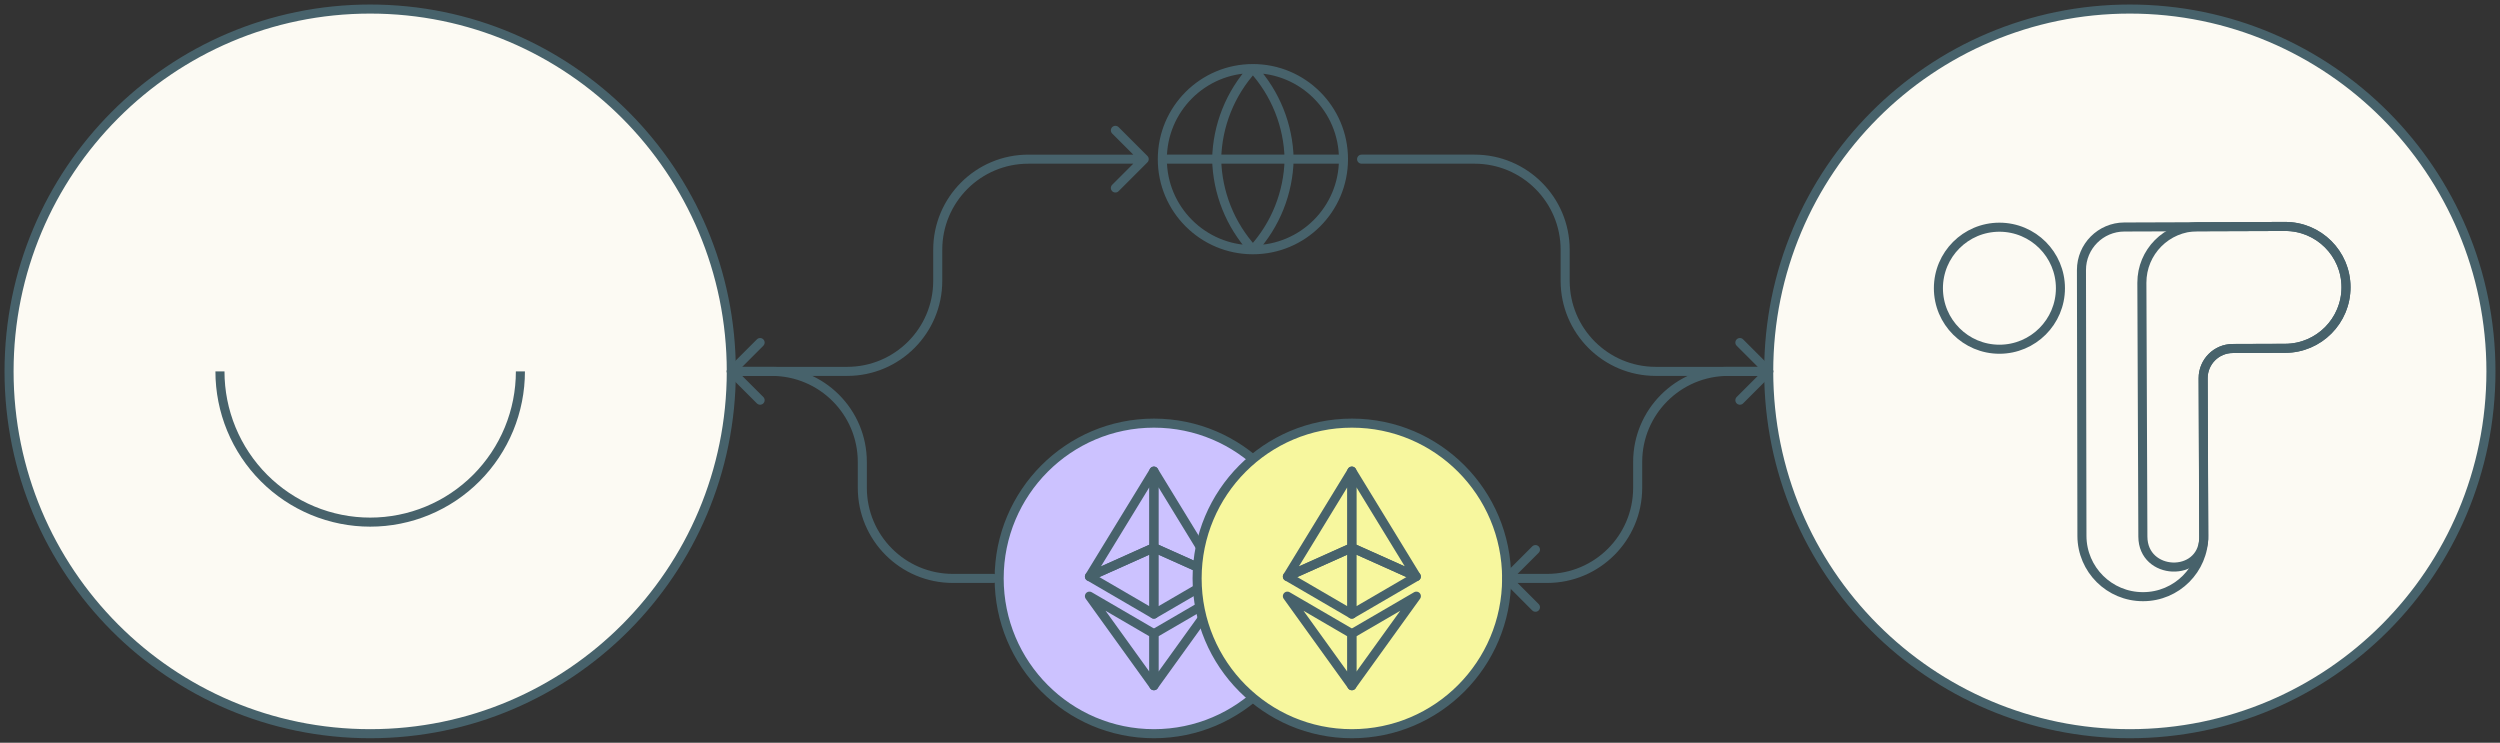
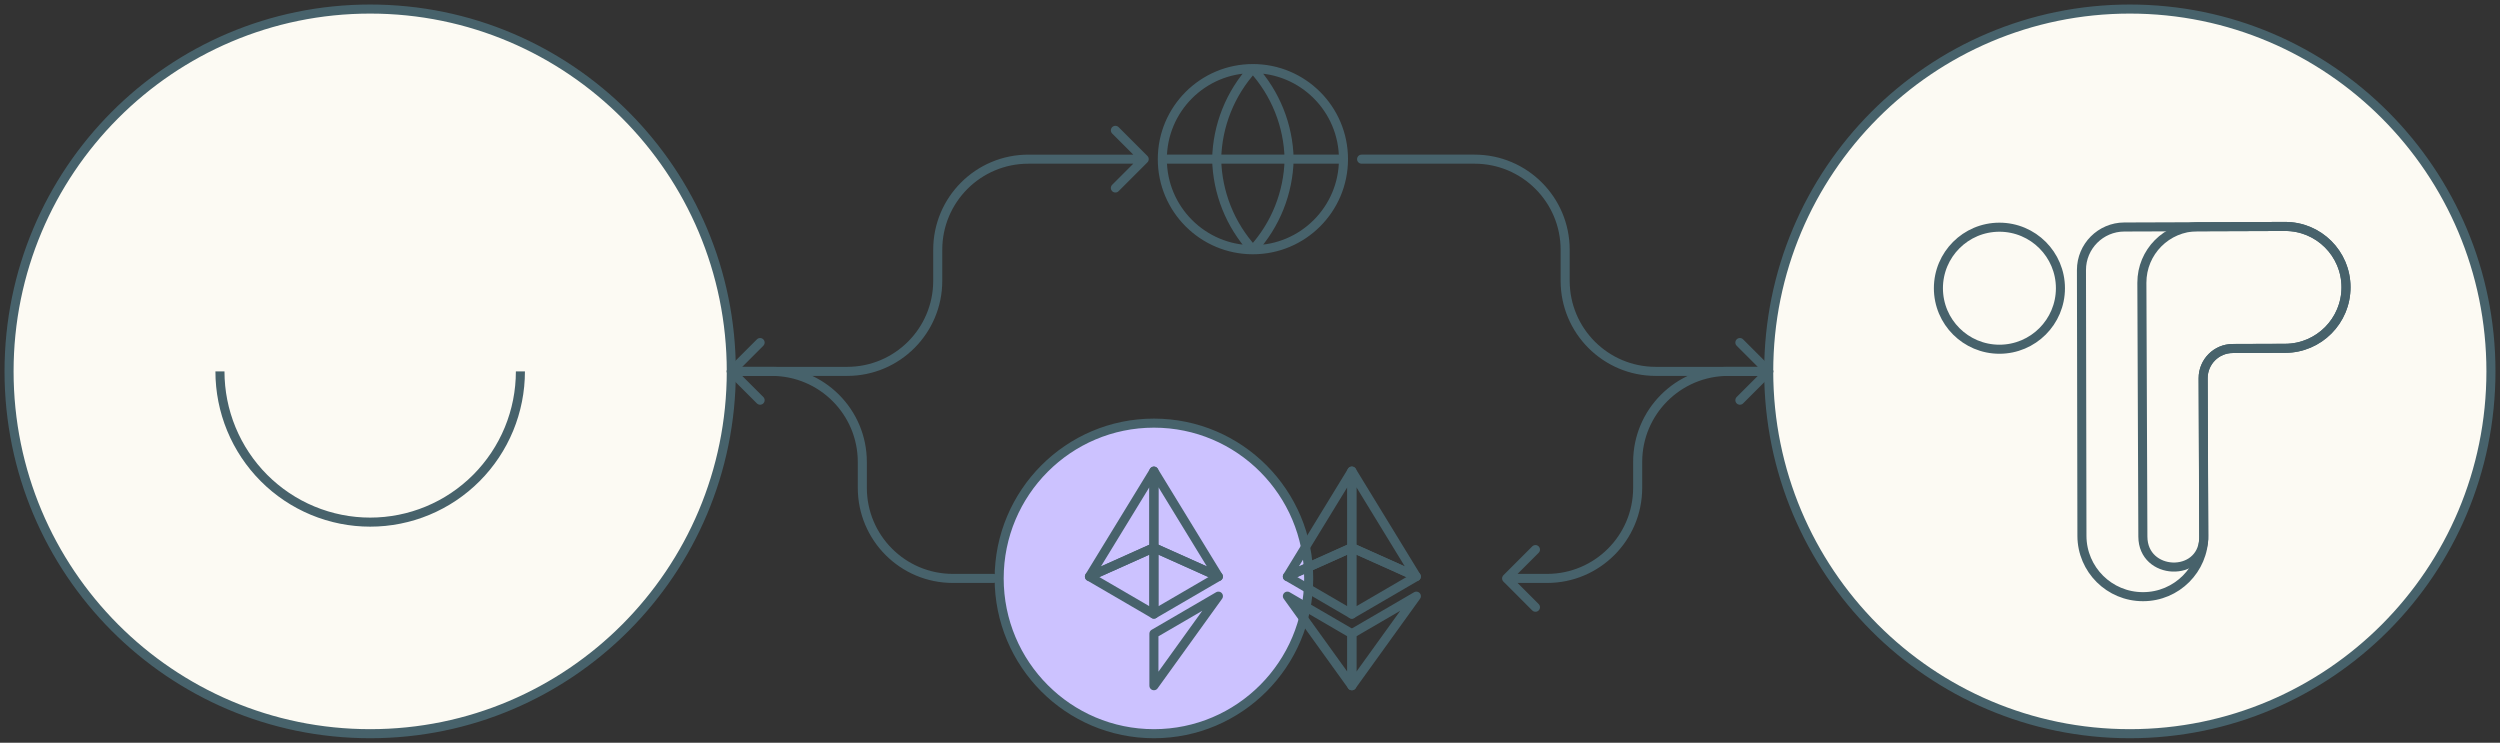
<svg xmlns="http://www.w3.org/2000/svg" width="276" height="82" viewBox="0 0 276 82" fill="none">
  <rect x="0" y="0" width="276" height="82" fill="#333333" stroke="none" />
  <g clip-path="url(#clip0_6334_1539)">
    <path d="M40.867 81C62.885 81 80.735 63.091 80.735 41C80.735 18.909 62.885 1 40.867 1C18.849 1 1 18.909 1 41C1 63.091 18.849 81 40.867 81Z" fill="#FCFAF3" stroke="#47626B" />
    <path d="M235.133 81C257.151 81 275 63.091 275 41C275 18.909 257.151 1 235.133 1C213.115 1 195.266 18.909 195.266 41C195.266 63.091 213.115 81 235.133 81Z" fill="#FCFAF3" stroke="#47626B" />
    <path d="M127.393 81C136.829 81 144.479 73.325 144.479 63.857C144.479 54.389 136.829 46.714 127.393 46.714C117.957 46.714 110.307 54.389 110.307 63.857C110.307 73.325 117.957 81 127.393 81Z" fill="#CCC2FF" stroke="#47626B" stroke-linecap="round" />
    <path d="M127.392 69.961V75.703L134.512 65.815L127.392 69.961Z" stroke="#47626B" stroke-linejoin="round" />
-     <path d="M127.391 75.703V69.961L120.273 65.815L127.391 75.703Z" stroke="#47626B" stroke-linejoin="round" />
    <path d="M127.391 67.797L134.509 63.651L127.391 60.46V67.797Z" stroke="#47626B" stroke-linejoin="round" />
    <path d="M120.273 63.651L127.391 67.797V60.46L120.273 63.651Z" stroke="#47626B" stroke-linejoin="round" />
    <path d="M127.391 52.011V60.46L134.509 63.651L127.391 52.011Z" stroke="#47626B" stroke-linejoin="round" />
    <path d="M127.391 52.011L120.273 63.651L127.391 60.46V52.011Z" stroke="#47626B" stroke-linejoin="round" />
-     <path d="M149.247 81C158.683 81 166.333 73.325 166.333 63.857C166.333 54.389 158.683 46.714 149.247 46.714C139.811 46.714 132.161 54.389 132.161 63.857C132.161 73.325 139.811 81 149.247 81Z" fill="#F7F79E" stroke="#47626B" />
    <path d="M149.245 69.961V75.703L156.366 65.815L149.245 69.961Z" stroke="#47626B" stroke-linejoin="round" />
    <path d="M149.245 75.703V69.961L142.127 65.815L149.245 75.703Z" stroke="#47626B" stroke-linejoin="round" />
    <path d="M149.244 67.797L156.362 63.651L149.244 60.46V67.797Z" stroke="#47626B" stroke-linejoin="round" />
    <path d="M142.127 63.651L149.245 67.797V60.46L142.127 63.651Z" stroke="#47626B" stroke-linejoin="round" />
    <path d="M149.244 52.011V60.46L156.362 63.651L149.244 52.011Z" stroke="#47626B" stroke-linejoin="round" />
    <path d="M149.245 52.011L142.127 63.651L149.245 60.46V52.011Z" stroke="#47626B" stroke-linejoin="round" />
    <path d="M57.453 41C57.453 43.186 57.024 45.35 56.191 47.37C55.357 49.389 54.135 51.224 52.595 52.769C51.055 54.314 49.226 55.54 47.214 56.376C45.202 57.212 43.045 57.643 40.867 57.643C38.69 57.643 36.533 57.212 34.521 56.376C32.509 55.54 30.68 54.314 29.14 52.769C27.6 51.224 26.378 49.389 25.544 47.37C24.711 45.35 24.282 43.186 24.282 41" stroke="#47626B" />
    <path d="M195.265 41.5C195.542 41.5 195.765 41.276 195.765 41C195.765 40.724 195.542 40.5 195.265 40.5V41.5ZM165.979 63.504C165.784 63.699 165.784 64.015 165.979 64.211L169.161 67.393C169.356 67.588 169.673 67.588 169.868 67.393C170.064 67.197 170.064 66.881 169.868 66.686L167.04 63.857L169.868 61.029C170.064 60.834 170.064 60.517 169.868 60.322C169.673 60.126 169.356 60.126 169.161 60.322L165.979 63.504ZM195.265 40.5H190.799V41.5H195.265V40.5ZM180.299 51V53.857H181.299V51H180.299ZM170.799 63.357H166.333V64.357H170.799V63.357ZM180.299 53.857C180.299 59.104 176.046 63.357 170.799 63.357V64.357C176.598 64.357 181.299 59.656 181.299 53.857H180.299ZM190.799 40.5C185 40.5 180.299 45.201 180.299 51H181.299C181.299 45.753 185.552 41.5 190.799 41.5V40.5Z" fill="#47626B" />
    <path d="M109.666 64.357C109.942 64.357 110.166 64.134 110.166 63.857C110.166 63.581 109.942 63.357 109.666 63.357V64.357ZM80.381 40.647C80.186 40.842 80.186 41.159 80.381 41.354L83.563 44.536C83.758 44.731 84.075 44.731 84.27 44.536C84.465 44.341 84.465 44.024 84.27 43.829L81.442 41L84.27 38.172C84.465 37.977 84.465 37.66 84.27 37.465C84.075 37.27 83.758 37.27 83.563 37.465L80.381 40.647ZM109.666 63.357H105.2V64.357H109.666V63.357ZM95.7 53.857V51H94.7V53.857H95.7ZM85.2 40.5H80.735V41.5H85.2V40.5ZM95.7 51C95.7 45.201 90.999 40.5 85.2 40.5V41.5C90.447 41.5 94.7 45.754 94.7 51H95.7ZM105.2 63.357C99.954 63.357 95.7 59.104 95.7 53.857H94.7C94.7 59.656 99.401 64.357 105.2 64.357V63.357Z" fill="#47626B" />
    <path d="M128.32 17.571H148.32M128.32 17.571C128.32 23.094 132.797 27.571 138.32 27.571M128.32 17.571C128.32 12.048 132.797 7.571 138.32 7.571M148.32 17.571C148.32 23.094 143.843 27.571 138.32 27.571M148.32 17.571C148.32 12.048 143.843 7.571 138.32 7.571M138.32 27.571C140.822 24.833 142.243 21.279 142.32 17.571C142.243 13.863 140.822 10.31 138.32 7.571M138.32 27.571C135.819 24.833 134.398 21.279 134.32 17.571C134.398 13.863 135.819 10.31 138.32 7.571" stroke="#47626B" stroke-linecap="round" stroke-linejoin="round" />
    <path d="M80.735 40.5C80.459 40.5 80.235 40.724 80.235 41C80.235 41.276 80.459 41.5 80.735 41.5V40.5ZM126.674 17.925C126.869 17.73 126.869 17.413 126.674 17.218L123.492 14.036C123.297 13.841 122.98 13.841 122.785 14.036C122.589 14.231 122.589 14.548 122.785 14.743L125.613 17.572L122.785 20.4C122.589 20.595 122.589 20.912 122.785 21.107C122.98 21.302 123.297 21.302 123.492 21.107L126.674 17.925ZM80.735 41.5H93.528V40.5H80.735V41.5ZM104.027 31V27.572H103.027V31H104.027ZM113.527 18.072H126.32V17.072H113.527V18.072ZM104.027 27.572C104.027 22.325 108.281 18.072 113.527 18.072V17.072C107.728 17.072 103.027 21.773 103.027 27.572H104.027ZM93.528 41.5C99.326 41.5 104.027 36.799 104.027 31H103.027C103.027 36.247 98.774 40.5 93.528 40.5V41.5Z" fill="#47626B" />
    <path d="M150.32 17.071C150.044 17.071 149.82 17.295 149.82 17.571C149.82 17.847 150.044 18.071 150.32 18.071V17.071ZM195.619 41.353C195.814 41.158 195.814 40.842 195.619 40.646L192.437 37.464C192.242 37.269 191.925 37.269 191.73 37.464C191.535 37.66 191.535 37.976 191.73 38.172L194.558 41L191.73 43.828C191.535 44.024 191.535 44.34 191.73 44.535C191.925 44.731 192.242 44.731 192.437 44.535L195.619 41.353ZM150.32 18.071H162.793V17.071H150.32V18.071ZM172.293 27.571V31H173.293V27.571H172.293ZM182.793 41.5H195.265V40.5H182.793V41.5ZM172.293 31C172.293 36.799 176.994 41.5 182.793 41.5V40.5C177.546 40.5 173.293 36.247 173.293 31H172.293ZM162.793 18.071C168.04 18.071 172.293 22.325 172.293 27.571H173.293C173.293 21.772 168.592 17.071 162.793 17.071V18.071Z" fill="#47626B" />
    <path d="M252.272 25L234.526 25.061C231.907 25.069 229.789 27.197 229.793 29.817L229.845 59.167C229.858 62.883 232.881 65.884 236.596 65.872H236.596C240.299 65.872 243.3 62.87 243.3 59.168L243.227 41.761C243.222 39.953 244.683 38.48 246.492 38.475L252.273 38.456C255.991 38.443 259 35.424 259 31.706C259 27.994 255.984 24.988 252.273 25.001" stroke="#47626B" stroke-miterlimit="10" />
    <mask id="mask0_6334_1539" style="mask-type:luminance" maskUnits="userSpaceOnUse" x="236" y="25" width="23" height="38">
      <path d="M243.227 41.761C243.22 39.953 244.682 38.481 246.492 38.474L252.295 38.454C256.01 38.442 259.011 35.42 258.999 31.705C258.987 27.989 255.965 24.987 252.249 25L242.613 25.032C239.205 25.044 236.452 27.815 236.463 31.224L236.573 59.247C236.588 63.543 243.056 63.805 243.29 59.516C243.298 59.386 243.227 41.761 243.227 41.761" fill="white" />
    </mask>
    <g mask="url(#mask0_6334_1539)">
      <path d="M240.442 16.379L221.641 56.94L255.021 72.413L273.823 31.853L240.442 16.379Z" stroke="#47626B" stroke-miterlimit="10" />
    </g>
    <path d="M243.227 41.761C243.22 39.953 244.682 38.481 246.492 38.474L252.295 38.454C256.01 38.442 259.011 35.42 258.999 31.705C258.987 27.989 255.965 24.987 252.249 25L242.613 25.032C239.205 25.044 236.452 27.815 236.463 31.224L236.573 59.247C236.588 63.543 243.056 63.805 243.29 59.516C243.298 59.386 243.227 41.761 243.227 41.761" stroke="#47626B" stroke-miterlimit="10" />
    <path d="M214 31.819C214 35.539 217.016 38.555 220.736 38.555C224.456 38.555 227.472 35.539 227.472 31.819C227.472 28.1 224.456 25.083 220.736 25.083C217.017 25.083 214 28.1 214 31.819Z" stroke="#47626B" stroke-miterlimit="10" />
  </g>
  <defs>
    <clipPath id="clip0_6334_1539">
      <rect width="276" height="82" fill="white" />
    </clipPath>
  </defs>
</svg>